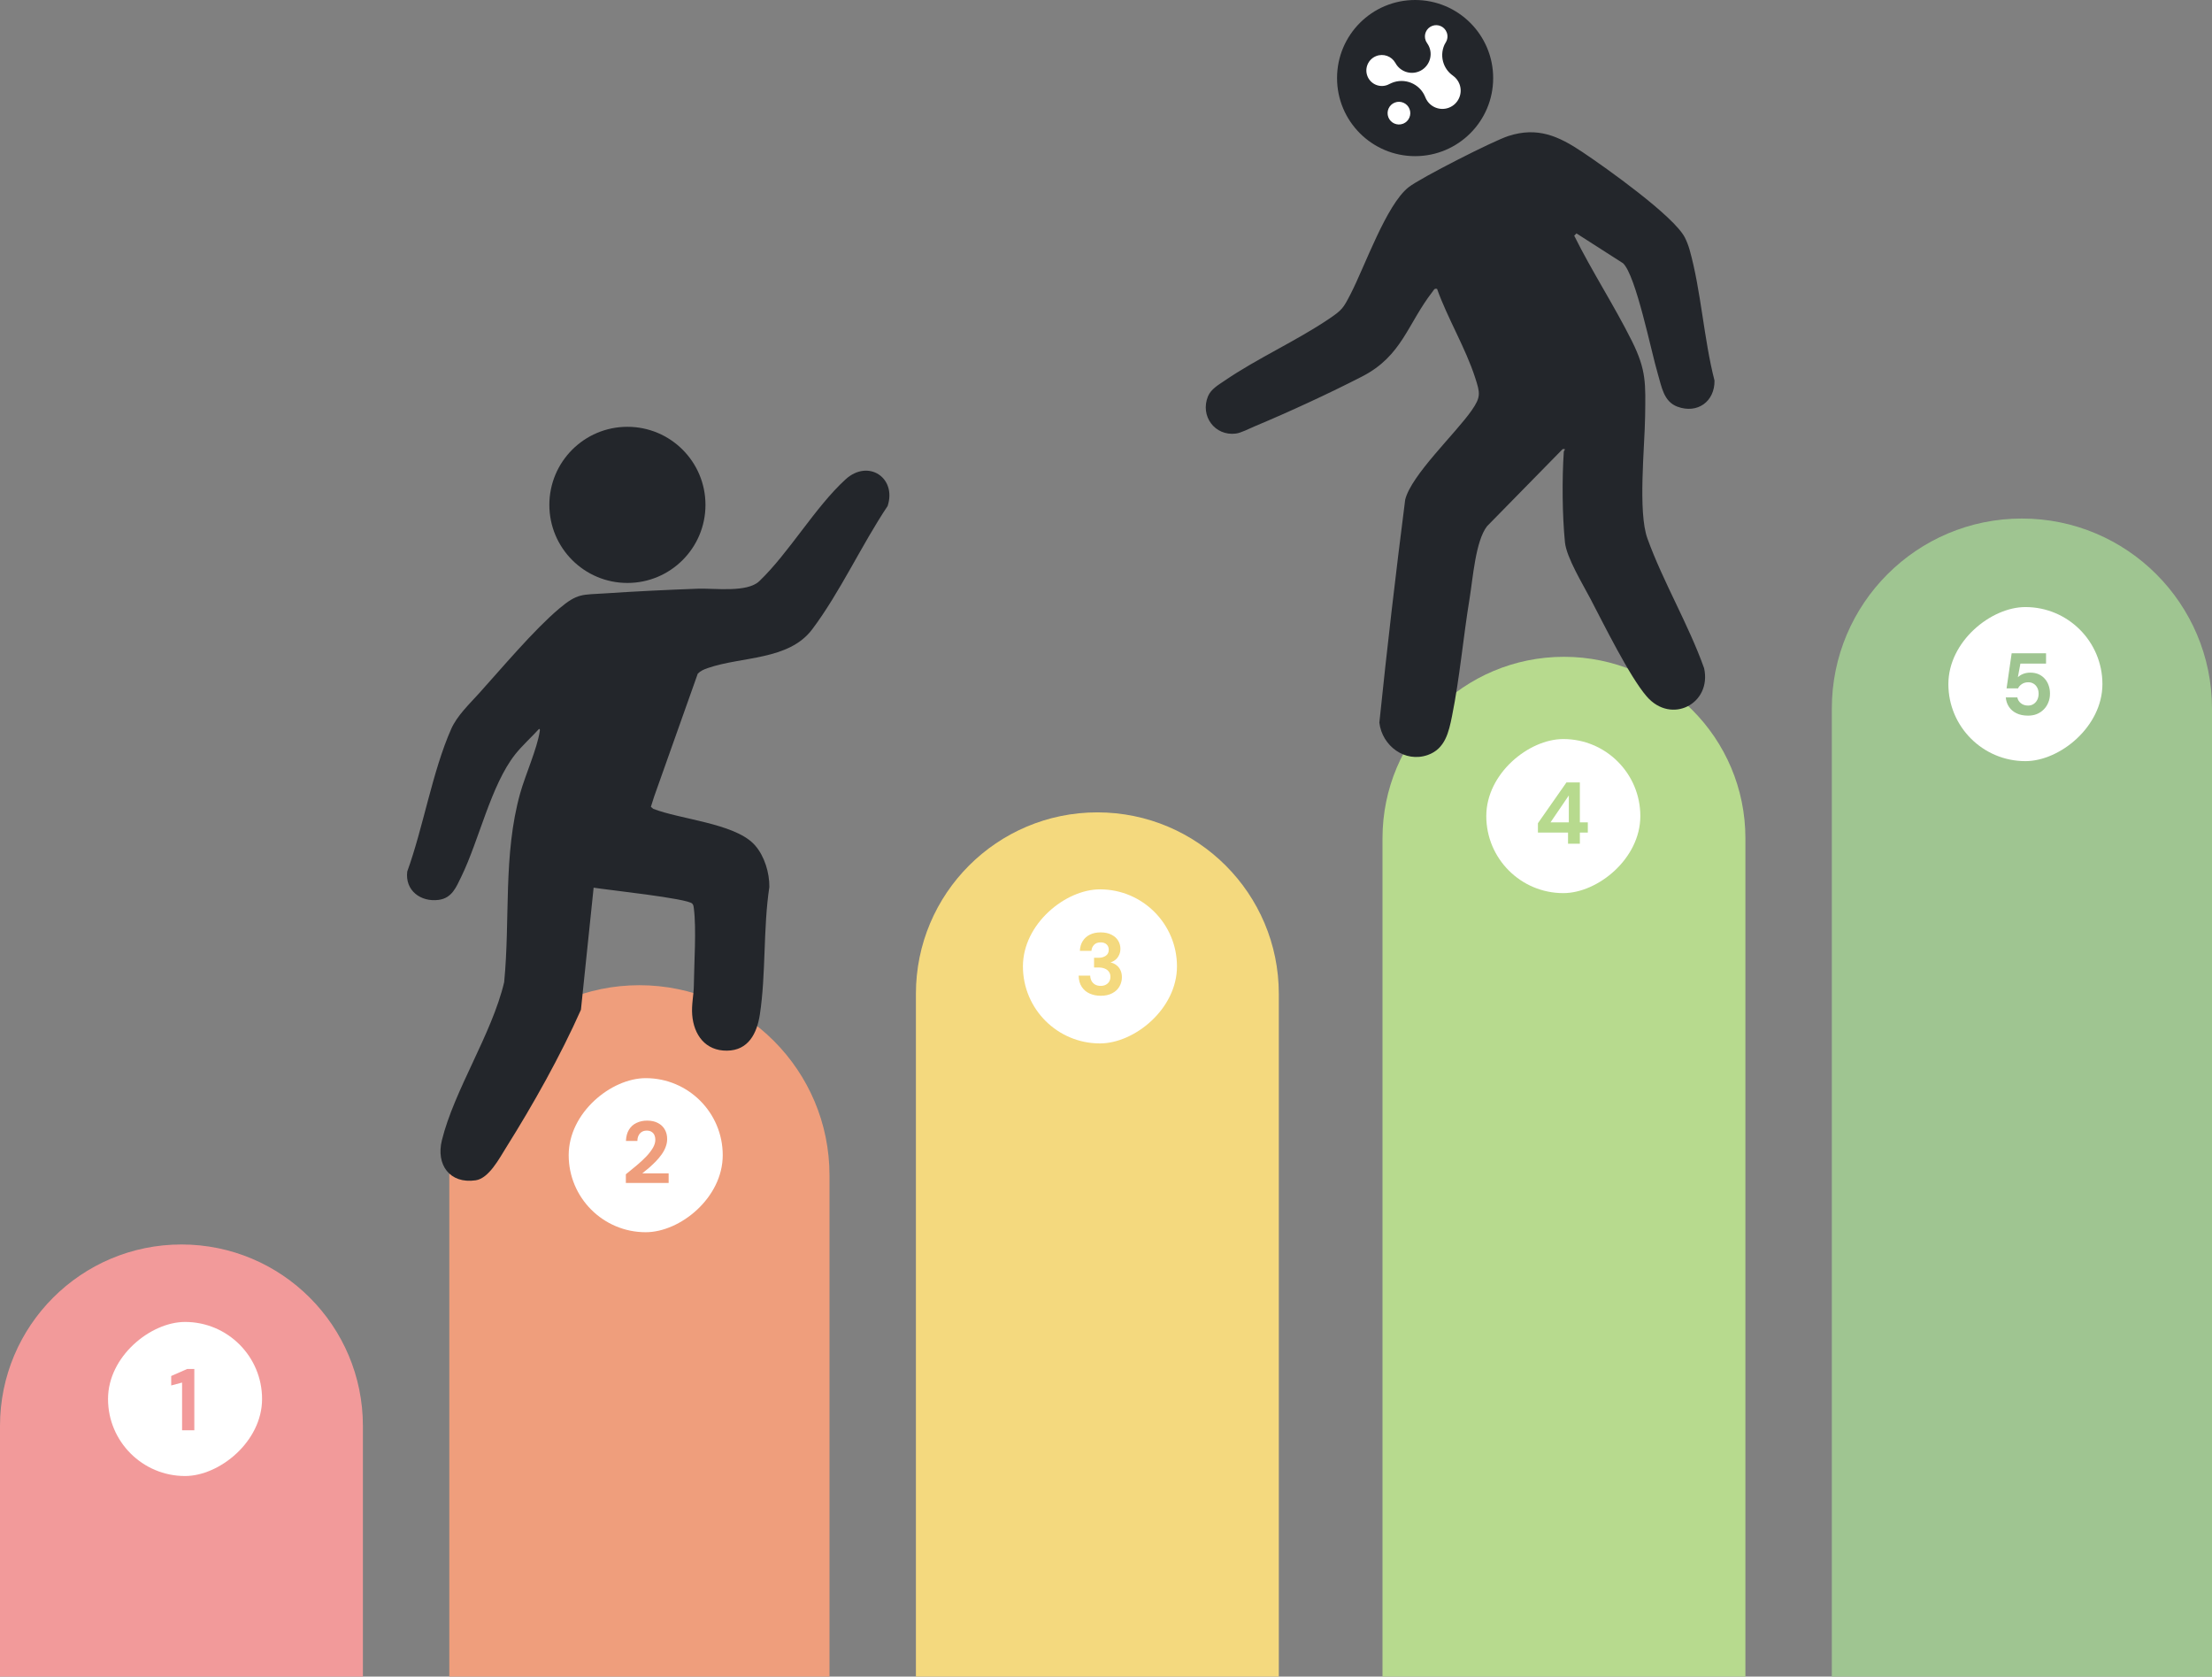
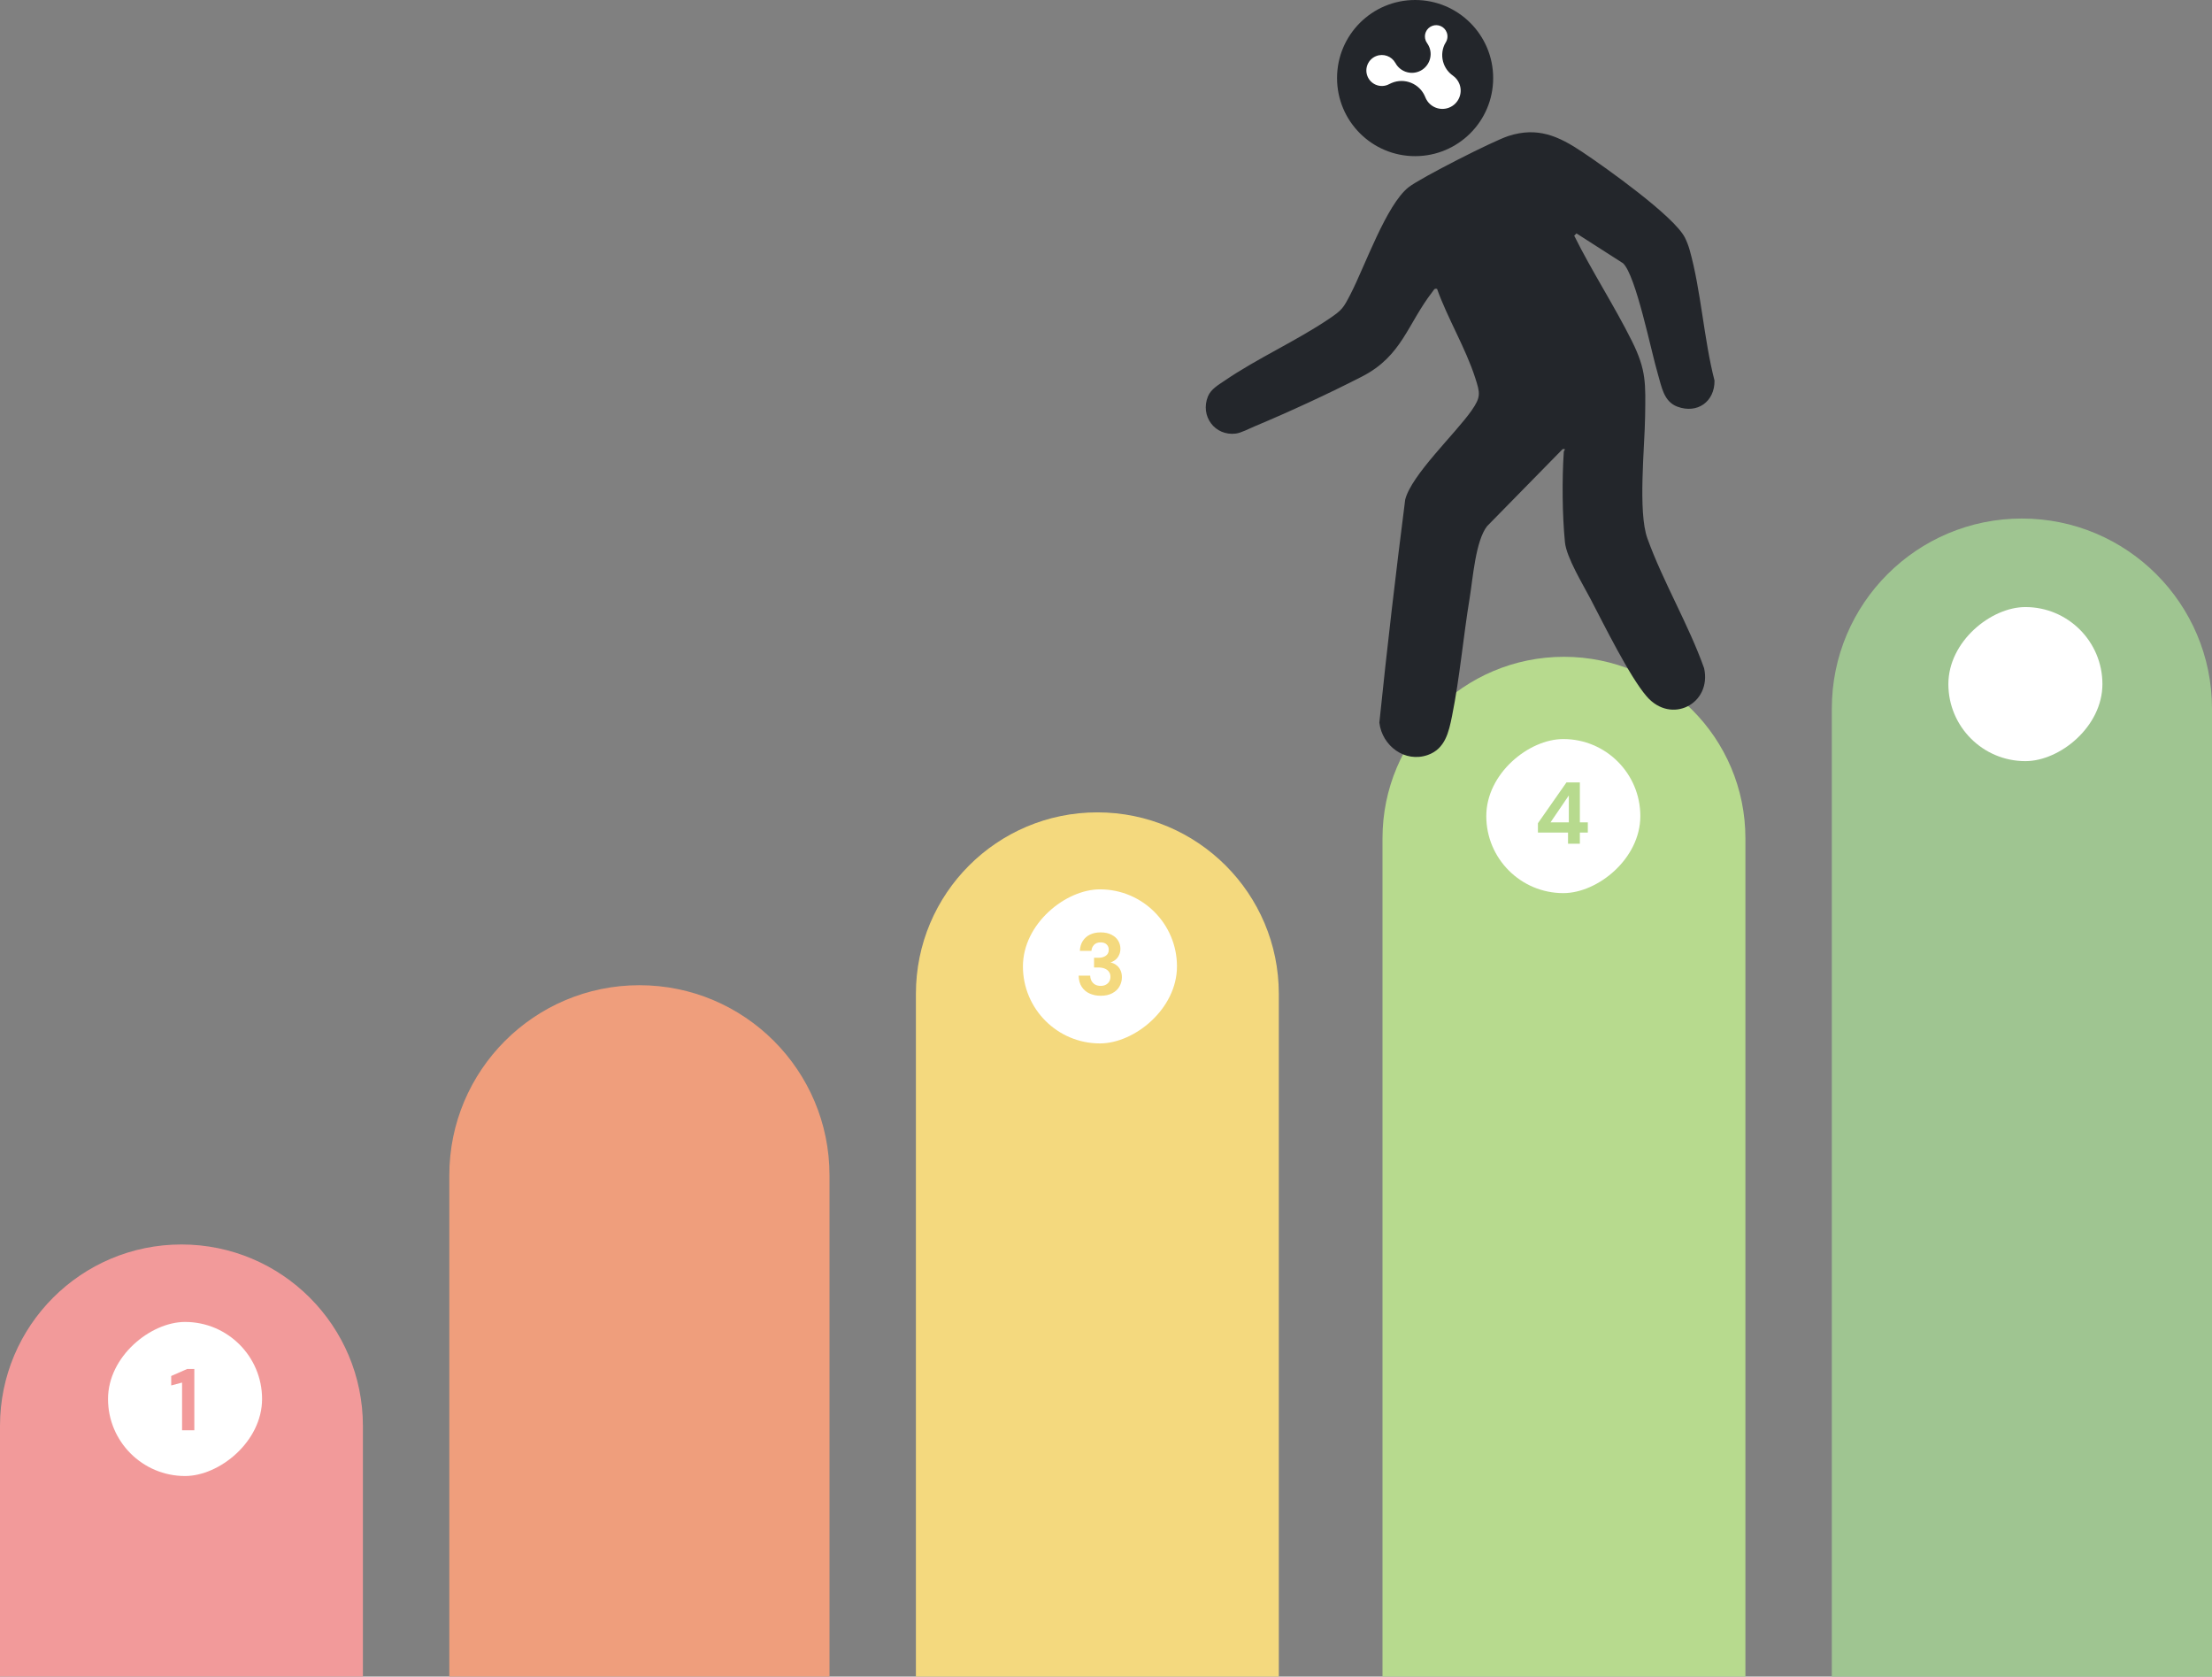
<svg xmlns="http://www.w3.org/2000/svg" width="128" height="97" viewBox="0 0 128 97" fill="none">
  <rect x="0" y="0" width="128" height="97" fill="#808080" stroke="none" />
  <path d="M128 41C128 34.925 123.075 30 117 30C110.925 30 106 34.925 106 41L106 97L128 97L128 41Z" fill="#9FC591" />
  <rect x="121.659" y="35.122" width="8.914" height="8.914" rx="4.457" transform="rotate(90 121.659 35.122)" fill="white" />
  <path d="M21 82.5C21 76.701 16.299 72 10.5 72C4.701 72 1.88651e-08 76.701 4.21364e-08 82.5L1.00325e-07 97L21 97L21 82.5Z" fill="#F29A9A" />
  <path d="M74 57.5C74 51.701 69.299 47 63.5 47C57.701 47 53 51.701 53 57.5L53 97L74 97L74 57.5Z" fill="#F4D97E" />
  <path d="M101 48.5C101 42.701 96.299 38 90.5 38C84.701 38 80 42.701 80 48.5L80 97L101 97L101 48.5Z" fill="#B7DA8E" />
  <rect x="15.165" y="76.482" width="8.914" height="8.914" rx="4.457" transform="rotate(90 15.165 76.482)" fill="white" />
  <rect x="68.107" y="51.454" width="8.914" height="8.914" rx="4.457" transform="rotate(90 68.107 51.454)" fill="white" />
  <rect x="94.92" y="42.758" width="8.914" height="8.914" rx="4.457" transform="rotate(90 94.92 42.758)" fill="white" />
  <path d="M48 68C48 61.925 43.075 57 37 57C30.925 57 26 61.925 26 68L26 97L48 97L48 68Z" fill="#EF9E7C" />
-   <rect x="41.822" y="62.377" width="8.914" height="8.914" rx="4.457" transform="rotate(90 41.822 62.377)" fill="white" />
  <path d="M10.536 82.75V79.989L9.907 80.156V79.609L10.829 79.204H11.245V82.75H10.536Z" fill="#F29A9A" />
  <path d="M36.216 68.441V67.939C36.432 67.767 36.641 67.595 36.844 67.423C37.05 67.25 37.234 67.08 37.396 66.911C37.558 66.739 37.686 66.572 37.781 66.41C37.875 66.248 37.922 66.091 37.922 65.939C37.922 65.844 37.906 65.758 37.872 65.68C37.838 65.599 37.784 65.535 37.71 65.488C37.639 65.437 37.544 65.412 37.426 65.412C37.308 65.412 37.208 65.439 37.127 65.493C37.046 65.547 36.986 65.619 36.945 65.711C36.904 65.798 36.884 65.898 36.884 66.009H36.221C36.231 65.749 36.29 65.532 36.398 65.356C36.506 65.18 36.651 65.05 36.834 64.966C37.016 64.878 37.22 64.834 37.446 64.834C37.696 64.834 37.907 64.882 38.08 64.976C38.252 65.067 38.382 65.192 38.47 65.351C38.561 65.51 38.606 65.692 38.606 65.898C38.606 66.053 38.578 66.205 38.52 66.354C38.466 66.502 38.389 66.648 38.287 66.789C38.189 66.928 38.078 67.061 37.953 67.19C37.828 67.318 37.698 67.441 37.563 67.559C37.428 67.674 37.296 67.782 37.168 67.883H38.692V68.441H36.216Z" fill="#EF9E7C" />
  <path d="M63.694 57.611C63.464 57.611 63.253 57.569 63.061 57.485C62.868 57.4 62.715 57.272 62.6 57.1C62.485 56.928 62.424 56.71 62.417 56.446H63.086C63.089 56.558 63.115 56.659 63.162 56.75C63.209 56.838 63.279 56.909 63.37 56.963C63.461 57.014 63.569 57.039 63.694 57.039C63.812 57.039 63.913 57.015 63.998 56.968C64.082 56.921 64.146 56.858 64.19 56.781C64.234 56.703 64.256 56.614 64.256 56.512C64.256 56.394 64.226 56.296 64.165 56.218C64.108 56.137 64.026 56.077 63.922 56.036C63.821 55.995 63.704 55.975 63.572 55.975H63.309V55.413H63.572C63.738 55.413 63.876 55.374 63.988 55.297C64.102 55.219 64.16 55.102 64.16 54.947C64.16 54.819 64.118 54.716 64.033 54.638C63.952 54.56 63.837 54.522 63.689 54.522C63.527 54.522 63.4 54.569 63.309 54.663C63.218 54.758 63.167 54.874 63.157 55.013H62.488C62.498 54.79 62.554 54.599 62.656 54.441C62.76 54.279 62.9 54.155 63.076 54.071C63.252 53.986 63.456 53.944 63.689 53.944C63.935 53.944 64.143 53.988 64.312 54.076C64.484 54.16 64.614 54.275 64.702 54.42C64.79 54.566 64.834 54.722 64.834 54.891C64.834 55.03 64.806 55.153 64.752 55.261C64.702 55.369 64.633 55.459 64.545 55.53C64.457 55.6 64.361 55.651 64.256 55.681C64.388 55.709 64.503 55.761 64.6 55.839C64.702 55.913 64.779 56.009 64.834 56.127C64.891 56.245 64.92 56.382 64.92 56.538C64.92 56.73 64.872 56.909 64.778 57.074C64.687 57.236 64.548 57.367 64.362 57.464C64.18 57.562 63.957 57.611 63.694 57.611Z" fill="#F4D97E" />
  <path d="M90.736 48.813V48.17H88.994V47.628L90.645 45.268H91.42V47.577H91.881V48.17H91.42V48.813H90.736ZM89.723 47.577H90.782V46.022L89.723 47.577Z" fill="#B7DA8E" />
-   <path d="M117.354 41.403C117.097 41.403 116.874 41.358 116.685 41.266C116.499 41.175 116.354 41.05 116.25 40.892C116.145 40.733 116.084 40.552 116.067 40.349H116.736C116.76 40.481 116.827 40.593 116.938 40.684C117.05 40.775 117.19 40.821 117.359 40.821C117.48 40.821 117.587 40.79 117.678 40.729C117.769 40.669 117.84 40.588 117.891 40.486C117.941 40.382 117.967 40.263 117.967 40.132C117.967 39.997 117.94 39.88 117.886 39.782C117.835 39.684 117.764 39.608 117.673 39.554C117.585 39.5 117.484 39.473 117.369 39.473C117.224 39.473 117.099 39.509 116.994 39.58C116.893 39.647 116.82 39.73 116.776 39.828H116.113L116.407 37.797H118.397V38.394H116.913L116.766 39.184C116.841 39.107 116.94 39.043 117.065 38.992C117.19 38.941 117.33 38.916 117.486 38.916C117.678 38.916 117.845 38.95 117.987 39.017C118.129 39.085 118.247 39.176 118.342 39.291C118.436 39.402 118.507 39.531 118.554 39.676C118.602 39.818 118.625 39.968 118.625 40.127C118.625 40.312 118.593 40.483 118.529 40.638C118.468 40.794 118.38 40.929 118.266 41.043C118.154 41.158 118.021 41.248 117.865 41.312C117.713 41.373 117.543 41.403 117.354 41.403Z" fill="#9FC591" />
-   <path d="M48.93 27.734C50.238 26.54 51.899 27.638 51.363 29.276C49.865 31.514 48.603 34.279 46.998 36.411C45.639 38.217 42.917 37.969 40.949 38.654C40.736 38.727 40.54 38.812 40.378 38.973L37.855 46.079L37.664 46.68L37.801 46.795C39.358 47.402 42.417 47.629 43.593 48.805L43.703 48.923C44.245 49.547 44.528 50.507 44.52 51.314C44.156 53.707 44.33 56.332 43.969 58.7C43.803 59.786 43.305 60.778 42.062 60.787C40.82 60.797 40.147 59.877 40.055 58.714C40.007 58.116 40.145 57.573 40.15 57.022C40.164 55.749 40.304 53.74 40.15 52.556C40.136 52.447 40.137 52.381 40.064 52.285C39.833 51.98 35.056 51.477 34.351 51.357L33.616 58.422C32.422 61.105 30.853 63.899 29.286 66.395C28.901 67.007 28.294 68.176 27.524 68.288C26.017 68.507 25.224 67.378 25.569 65.977C26.284 63.067 28.461 59.833 29.174 56.826C29.531 53.169 29.105 49.467 30.099 45.902C30.397 44.834 31.078 43.333 31.233 42.31C31.241 42.257 31.257 42.163 31.188 42.176C30.756 42.648 30.202 43.151 29.808 43.649C28.407 45.428 27.725 48.6 26.701 50.705C26.399 51.326 26.157 51.96 25.386 52.063C24.343 52.202 23.429 51.52 23.566 50.423C24.497 47.855 25.018 44.644 26.108 42.177C26.446 41.412 27.147 40.747 27.711 40.124C29.032 38.66 30.897 36.444 32.346 35.22C33.432 34.302 33.684 34.42 35.021 34.33C36.79 34.211 38.597 34.126 40.368 34.06C41.343 34.023 43.228 34.305 43.941 33.621C45.668 31.966 47.169 29.34 48.93 27.734ZM36.306 24.693C38.801 24.693 40.823 26.715 40.823 29.21C40.823 31.705 38.801 33.727 36.306 33.727C33.812 33.727 31.789 31.705 31.789 29.21C31.789 26.715 33.812 24.693 36.306 24.693Z" fill="#23262B" />
  <path d="M87.286 7.868C88.977 7.323 90.19 7.874 91.567 8.795C92.945 9.716 96.862 12.504 97.496 13.741C97.603 13.951 97.706 14.221 97.77 14.448C98.438 16.822 98.589 19.601 99.212 22.017C99.228 23.233 98.224 23.956 97.069 23.53C96.264 23.233 96.153 22.369 95.933 21.635C95.554 20.374 94.668 15.927 93.916 15.227H93.914L91.224 13.504L91.093 13.635C92.116 15.698 93.415 17.689 94.437 19.741C95.278 21.431 95.221 22.204 95.197 24.07C95.174 25.857 94.772 29.611 95.329 31.152C96.229 33.648 97.711 36.134 98.61 38.659C99.065 40.717 96.709 41.942 95.285 40.289C94.286 39.131 92.797 36.1 92.027 34.633C91.588 33.795 90.647 32.255 90.558 31.376C90.402 29.816 90.385 27.711 90.491 26.139C90.498 26.038 90.67 25.963 90.424 25.984L86.054 30.44C85.384 31.288 85.231 33.457 85.044 34.6C84.674 36.843 84.47 39.213 84.024 41.425C83.838 42.352 83.626 43.325 82.623 43.679C81.294 44.148 79.976 43.147 79.818 41.81C80.262 37.503 80.764 33.203 81.313 28.907C81.674 27.472 84.224 25.087 85.157 23.748C85.703 22.964 85.649 22.747 85.365 21.861C84.812 20.142 83.769 18.426 83.157 16.713C82.995 16.677 82.983 16.762 82.906 16.861C81.442 18.741 81.141 20.59 78.822 21.781C76.914 22.761 74.59 23.835 72.61 24.662C72.303 24.791 71.819 25.045 71.517 25.084C70.302 25.241 69.435 24.073 69.9 22.933C70.072 22.51 70.51 22.266 70.864 22.024C72.758 20.729 75.004 19.732 76.911 18.443C77.669 17.931 77.734 17.824 78.153 17.012C78.979 15.414 80.217 11.848 81.511 10.831C82.2 10.29 86.42 8.147 87.286 7.868ZM81.887 0C84.382 0 86.404 2.023 86.404 4.518C86.404 7.012 84.382 9.034 81.887 9.034C79.393 9.034 77.37 7.012 77.37 4.518C77.37 2.023 79.392 0 81.887 0Z" fill="#23262B" />
  <path d="M82.871 1.5C82.535 1.63 82.368 2.008 82.499 2.344C82.522 2.402 82.552 2.456 82.588 2.503L82.587 2.504C82.637 2.575 82.68 2.654 82.713 2.739C82.925 3.287 82.656 3.91 82.112 4.133C81.594 4.345 81.005 4.126 80.746 3.641L80.745 3.642L80.745 3.642C80.531 3.257 80.06 3.079 79.638 3.243C79.177 3.422 78.948 3.941 79.127 4.402C79.306 4.864 79.825 5.093 80.286 4.914C80.326 4.898 80.482 4.819 80.525 4.802C81.275 4.483 82.142 4.834 82.46 5.584C82.475 5.62 82.506 5.691 82.506 5.691C82.74 6.191 83.325 6.432 83.848 6.229C84.393 6.017 84.663 5.404 84.452 4.859C84.374 4.658 84.242 4.495 84.078 4.379L84.079 4.378C83.849 4.219 83.662 3.991 83.553 3.711C83.407 3.334 83.43 2.933 83.584 2.591C83.604 2.545 83.629 2.503 83.656 2.461C83.764 2.291 83.794 2.074 83.715 1.872C83.585 1.536 83.207 1.369 82.871 1.5Z" fill="white" />
-   <path d="M80.714 5.934C80.376 6.064 80.208 6.446 80.339 6.784C80.47 7.121 80.851 7.289 81.189 7.158C81.195 7.156 81.202 7.153 81.208 7.151C81.533 7.013 81.692 6.64 81.564 6.308C81.433 5.971 81.051 5.802 80.714 5.934Z" fill="white" />
</svg>